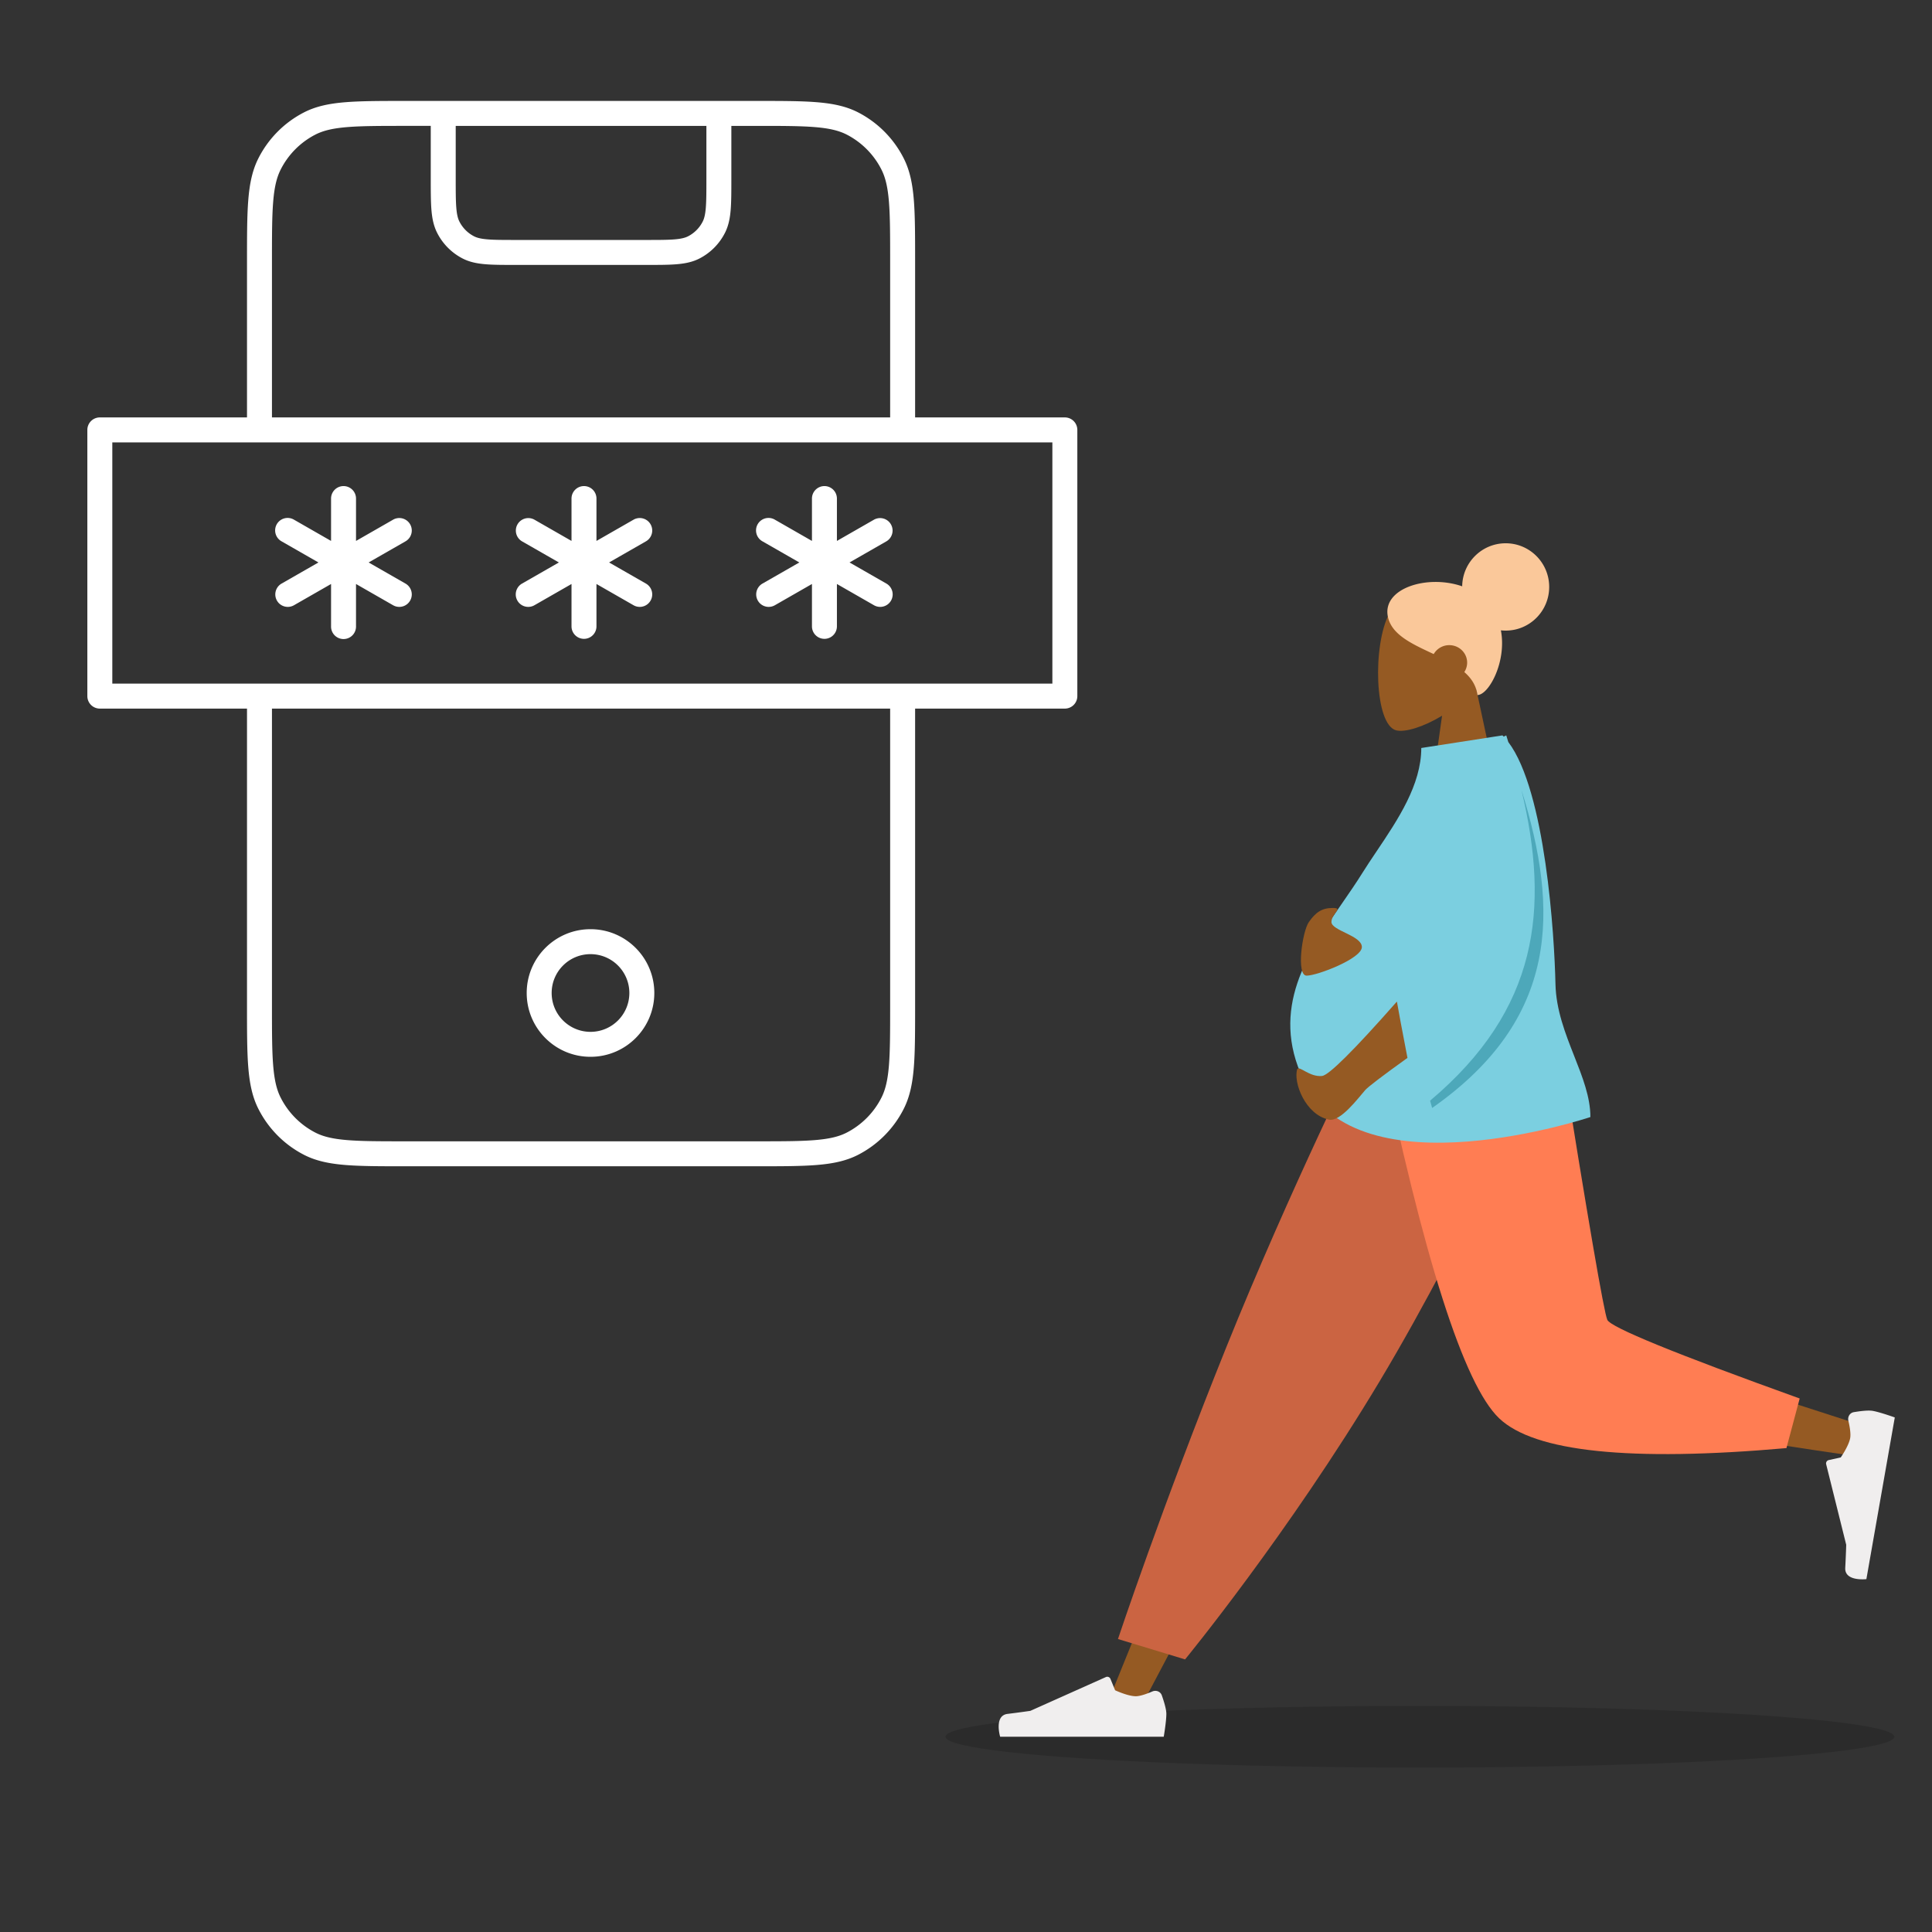
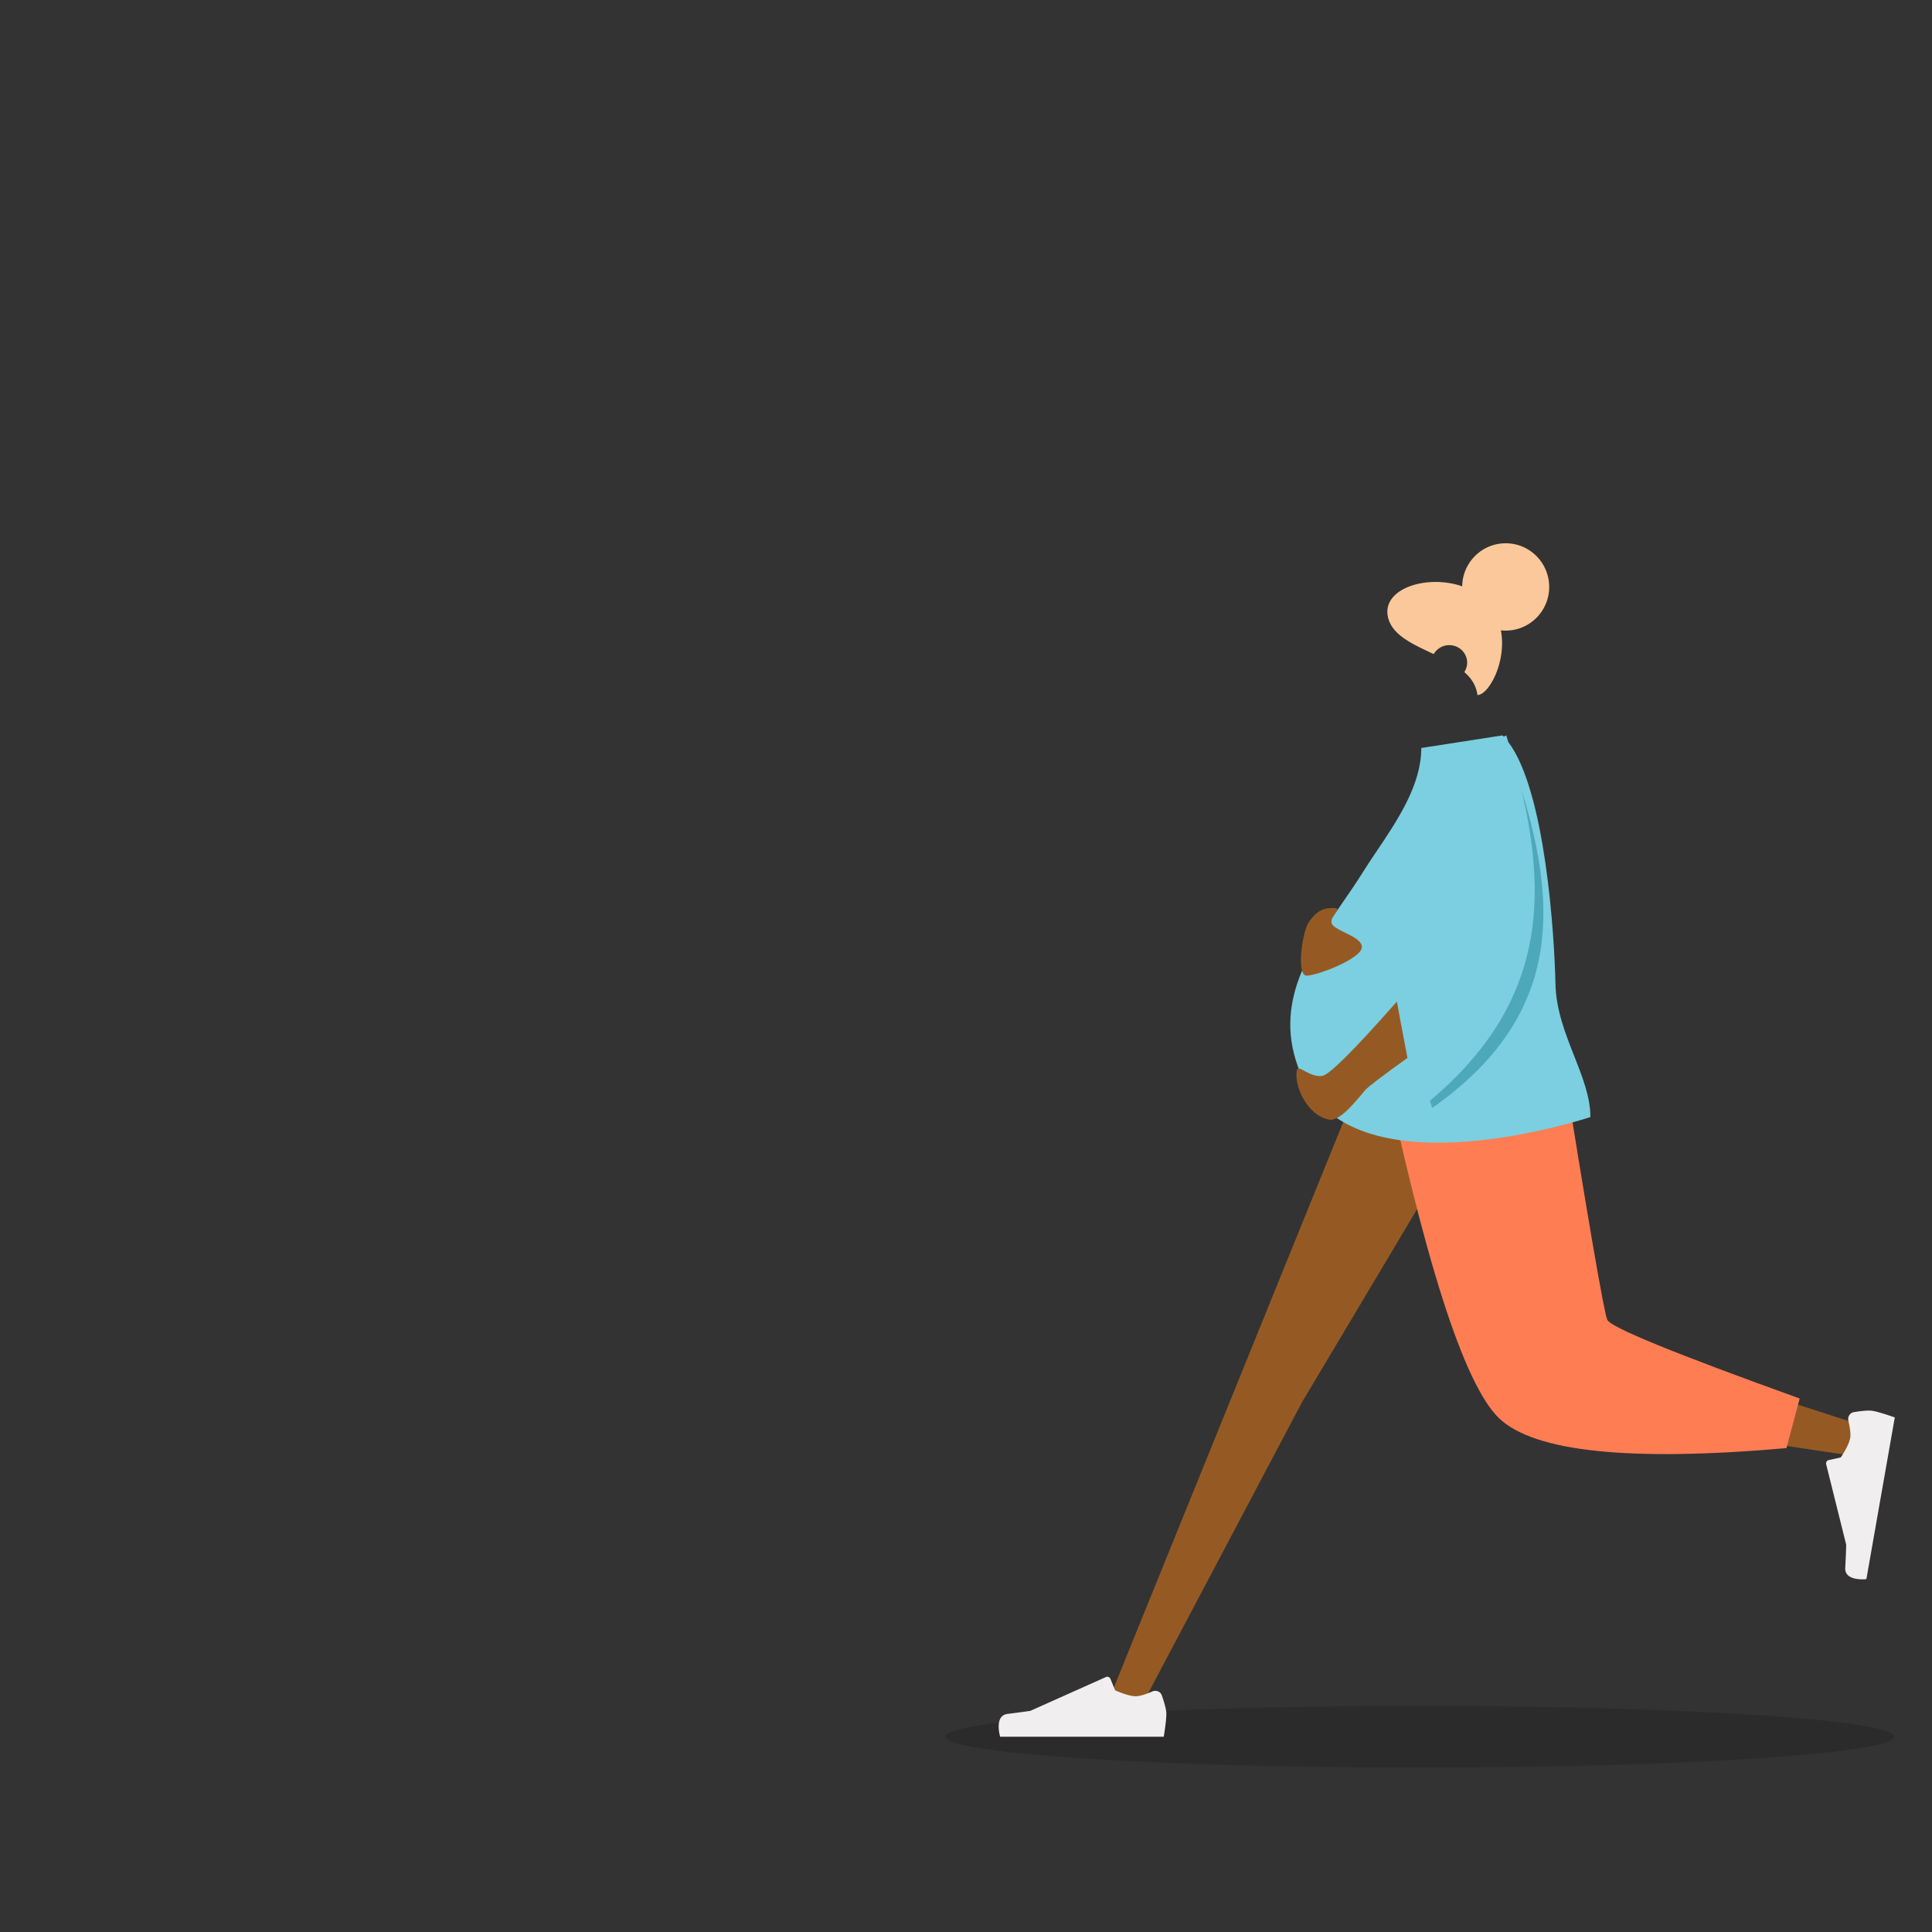
<svg xmlns="http://www.w3.org/2000/svg" width="564" height="564" fill="none">
  <rect width="100%" height="100%" fill="#333333" stroke="none" />
-   <path fill="#fff" fill-rule="evenodd" d="M118.499 29.465h102.252c7.371 0 13.128 0 17.75.38 4.701.388 8.549 1.188 12.02 2.972a30.6 30.6 0 0 1 13.307 13.422c1.763 3.49 2.554 7.361 2.938 12.096.377 4.66.377 10.464.377 17.903v45.619h43.714a3.643 3.643 0 0 1 3.643 3.643v77.714a3.643 3.643 0 0 1-3.643 3.643h-43.714v86.834c0 7.439 0 13.244-.377 17.903-.384 4.735-1.175 8.606-2.938 12.096a30.58 30.58 0 0 1-13.307 13.422c-3.471 1.784-7.319 2.584-12.02 2.972-4.622.381-10.379.381-17.75.381H118.498c-7.37 0-13.127 0-17.75-.381-4.7-.388-8.548-1.188-12.019-2.972a30.58 30.58 0 0 1-13.308-13.422c-1.763-3.49-2.553-7.361-2.937-12.096-.377-4.659-.377-10.463-.377-17.903v-86.834H29.143a3.643 3.643 0 0 1-3.643-3.643V125.5a3.643 3.643 0 0 1 3.643-3.643h42.964V76.238c0-7.44 0-13.244.377-17.903.384-4.735 1.174-8.605 2.937-12.096A30.6 30.6 0 0 1 88.73 32.817c3.47-1.784 7.319-2.584 12.019-2.971 4.623-.381 10.38-.381 17.751-.381m-39.107 92.392h180.465V76.401c0-7.637-.003-13.147-.353-17.478-.348-4.29-1.018-7.101-2.179-9.399a23.3 23.3 0 0 0-10.135-10.227c-2.267-1.165-5.043-1.84-9.287-2.19-4.289-.354-9.746-.356-17.317-.356H213.5V52.2c0 3.659 0 6.624-.195 9.027-.2 2.48-.626 4.679-1.658 6.722a17.1 17.1 0 0 1-7.447 7.51c-2.036 1.047-4.229 1.478-6.693 1.681-2.386.197-5.328.197-8.952.197h-37.861c-3.623 0-6.565 0-8.952-.197-2.464-.203-4.656-.634-6.692-1.68a17.1 17.1 0 0 1-7.447-7.51c-1.032-2.044-1.458-4.244-1.659-6.723-.194-2.403-.194-5.368-.194-9.026V36.75h-7.086c-7.571 0-13.029.002-17.317.356-4.245.35-7.02 1.025-9.287 2.19a23.3 23.3 0 0 0-10.135 10.227c-1.16 2.298-1.832 5.11-2.179 9.4-.35 4.33-.354 9.84-.354 17.477zm53.643-85.106v15.297c0 3.849.003 6.517.171 8.592.165 2.033.47 3.175.9 4.026a9.83 9.83 0 0 0 4.274 4.314c.833.428 1.952.734 3.961.9 2.052.17 4.693.172 8.509.172h37.55c3.816 0 6.457-.003 8.509-.172 2.008-.165 3.128-.472 3.96-.9a9.83 9.83 0 0 0 4.275-4.314c.429-.851.735-1.993.899-4.026.168-2.075.171-4.743.171-8.592V36.751zM79.392 206.857v86.672c0 7.636.003 13.146.354 17.477.347 4.29 1.018 7.102 2.179 9.399a23.3 23.3 0 0 0 10.135 10.228c2.266 1.165 5.042 1.84 9.287 2.189 4.288.354 9.746.357 17.317.357h101.922c7.571 0 13.028-.003 17.317-.357 4.244-.349 7.02-1.024 9.287-2.189a23.3 23.3 0 0 0 10.135-10.228c1.161-2.297 1.831-5.109 2.179-9.399.35-4.331.353-9.841.353-17.477v-86.672zm-46.606-77.714v70.429h274.428v-70.429zm67.501 12.756a3.643 3.643 0 0 1 3.643 3.643v12.369l10.824-6.202a3.642 3.642 0 1 1 3.622 6.321l-10.761 6.167 10.761 6.166a3.643 3.643 0 1 1-3.622 6.322l-10.824-6.203v12.369a3.643 3.643 0 1 1-7.285 0v-12.368l-10.823 6.202a3.643 3.643 0 0 1-3.622-6.322l10.76-6.166-10.76-6.167a3.643 3.643 0 1 1 3.622-6.321l10.823 6.201v-12.368a3.643 3.643 0 0 1 3.642-3.643m70.194 0a3.64 3.64 0 0 1 3.642 3.643v12.369l10.824-6.202a3.642 3.642 0 1 1 3.622 6.321l-10.761 6.167 10.761 6.166a3.643 3.643 0 1 1-3.622 6.322l-10.824-6.203v12.369a3.642 3.642 0 1 1-7.285 0v-12.368l-10.823 6.202a3.643 3.643 0 1 1-3.622-6.322l10.761-6.166-10.762-6.167a3.643 3.643 0 0 1 3.623-6.321l10.823 6.201v-12.368a3.643 3.643 0 0 1 3.643-3.643m70.193 0a3.643 3.643 0 0 1 3.643 3.643v12.369l10.823-6.202a3.643 3.643 0 0 1 3.623 6.321l-10.762 6.167 10.761 6.166a3.643 3.643 0 1 1-3.622 6.322l-10.823-6.203v12.369a3.643 3.643 0 1 1-7.286 0v-12.368l-10.823 6.202a3.643 3.643 0 0 1-3.622-6.322l10.761-6.166-10.761-6.167a3.643 3.643 0 1 1 3.622-6.321l10.823 6.201v-12.368a3.643 3.643 0 0 1 3.643-3.643m-68.29 136.641c-6.263 0-11.341 5.078-11.341 11.341 0 6.264 5.078 11.341 11.341 11.341 6.264 0 11.341-5.077 11.341-11.341s-5.077-11.341-11.341-11.341m-18.626 11.341c0-10.287 8.339-18.626 18.626-18.626s18.627 8.339 18.627 18.626-8.34 18.627-18.627 18.627-18.626-8.34-18.626-18.627" clip-rule="evenodd" />
  <ellipse cx="414.5" cy="507" fill="#000" opacity=".15" rx="138.5" ry="9" style="mix-blend-mode:multiply" />
-   <path fill="#955A23" fill-rule="evenodd" d="M420.975 208.94c-5.483 3.316-10.87 4.919-13.399 4.265-6.34-1.641-6.923-24.923-2.017-34.101s30.128-13.179 31.4 5.006c.441 6.312-2.2 11.945-6.101 16.541l6.996 32.724h-20.32z" clip-rule="evenodd" />
  <path fill="#FAC89A" fill-rule="evenodd" d="M438.147 184.012q.69.077 1.401.077c7.014 0 12.7-5.707 12.7-12.747s-5.686-12.746-12.7-12.746c-6.954 0-12.602 5.609-12.699 12.565-10.208-3.55-23.454.598-21.682 8.917 1.088 5.105 6.765 7.768 12.559 10.486l.809.38a5.23 5.23 0 0 1 4.548-2.607c2.879 0 5.213 2.283 5.213 5.099a5 5 0 0 1-.825 2.754c2.04 1.781 3.48 3.925 3.828 6.705 3.288 0 8.603-9.69 6.848-18.883" clip-rule="evenodd" />
  <path fill="#955A23" fill-rule="evenodd" d="m442.934 303.906-62.913 105.563-47.167 89.245h-10.159l79.028-194.808z" clip-rule="evenodd" />
  <path fill="#F0EEEE" fill-rule="evenodd" d="M336.41 493.78c1.078-.464 2.355.013 2.747 1.119.6 1.693 1.331 4.036 1.331 5.392 0 2.299-.763 6.708-.763 6.708h-47.753s-1.862-6.176 2.149-6.668c4.01-.493 6.663-.89 6.663-.89l22.049-9.865a1 1 0 0 1 1.334.532l1.366 3.328s3.713 1.739 6.034 1.739c1.32 0 3.343-.749 4.843-1.395" clip-rule="evenodd" />
-   <path fill="#CB6442" fill-rule="evenodd" d="m345.953 484.424-19.592-5.949s12.876-38.632 31.562-85.026 40.137-89.543 40.137-89.543h55.335s-23.849 54.581-50.565 99.189-56.877 81.329-56.877 81.329" clip-rule="evenodd" />
  <path fill="#955A23" fill-rule="evenodd" d="M447.069 303.906c5.938 37.095 17.39 84.49 18.471 85.952q1.08 1.463 77.817 26.171l-2.194 8.992q-91.509-13.251-96.435-20.562c-4.925-7.311-29.521-65.065-39.047-100.553z" clip-rule="evenodd" />
  <path fill="#FF7D53" fill-rule="evenodd" d="m525.373 408.257-3.865 14.481q-68.443 6.025-83.874-8.706t-35.171-110.126h52.765q12.507 78.115 13.985 81.394t56.16 22.957" clip-rule="evenodd" />
  <path fill="#F0EEEE" fill-rule="evenodd" d="M539.587 414.752c-.267-1.138.421-2.308 1.573-2.503 1.766-.299 4.195-.616 5.527-.381 2.256.4 6.45 1.92 6.45 1.92l-8.292 47.2s-6.384.767-6.171-3.282.285-6.741.285-6.741l-5.854-23.514a1 1 0 0 1 .754-1.218l3.505-.773s2.351-3.368 2.754-5.662c.23-1.309-.157-3.449-.531-5.046" clip-rule="evenodd" />
  <path fill="#7BCFE0" fill-rule="evenodd" d="M380.51 315.177c16.079 33.61 83.767 10.916 83.767 10.916 0-5.824-2.301-11.663-4.718-17.795-2.592-6.576-5.317-13.488-5.48-21.081-.3-13.97-2.902-56.296-13.764-70.593q-.296-.969-.602-1.944l-.752.355q-.176-.182-.354-.355l-23.699 3.678c0 10.758-6.86 20.96-13.035 30.143-1.502 2.234-2.964 4.409-4.277 6.516-1.719 2.76-3.66 5.57-5.648 8.449-10.071 14.58-21.373 30.944-11.438 51.711" clip-rule="evenodd" />
  <path fill="#955A23" fill-rule="evenodd" d="M410.875 308.823q-2.377-12.313-3.084-16.441-18.939 21.479-21.882 21.728c-3.69.312-6.417-2.972-7.193-2.049-1.284 3.824 2.341 13.396 9.269 14.788 3.309.665 8.428-6.183 10.537-8.609q1.245-1.431 12.353-9.417m-21.809-43.767c-3.272 0-5.03 1.358-6.966 4.098s-3.766 15.662-.659 15.662 16.124-4.996 16.124-8.354-8.882-4.78-8.882-7.308 3.656-4.098.383-4.098" clip-rule="evenodd" />
  <path fill="#4DA8BA" fill-rule="evenodd" d="M444.148 230.587c8.312 34.782 4.926 64.118-26.665 90.728l.594 2.135c37.081-26.011 37.099-57.532 26.071-92.863" clip-rule="evenodd" />
</svg>